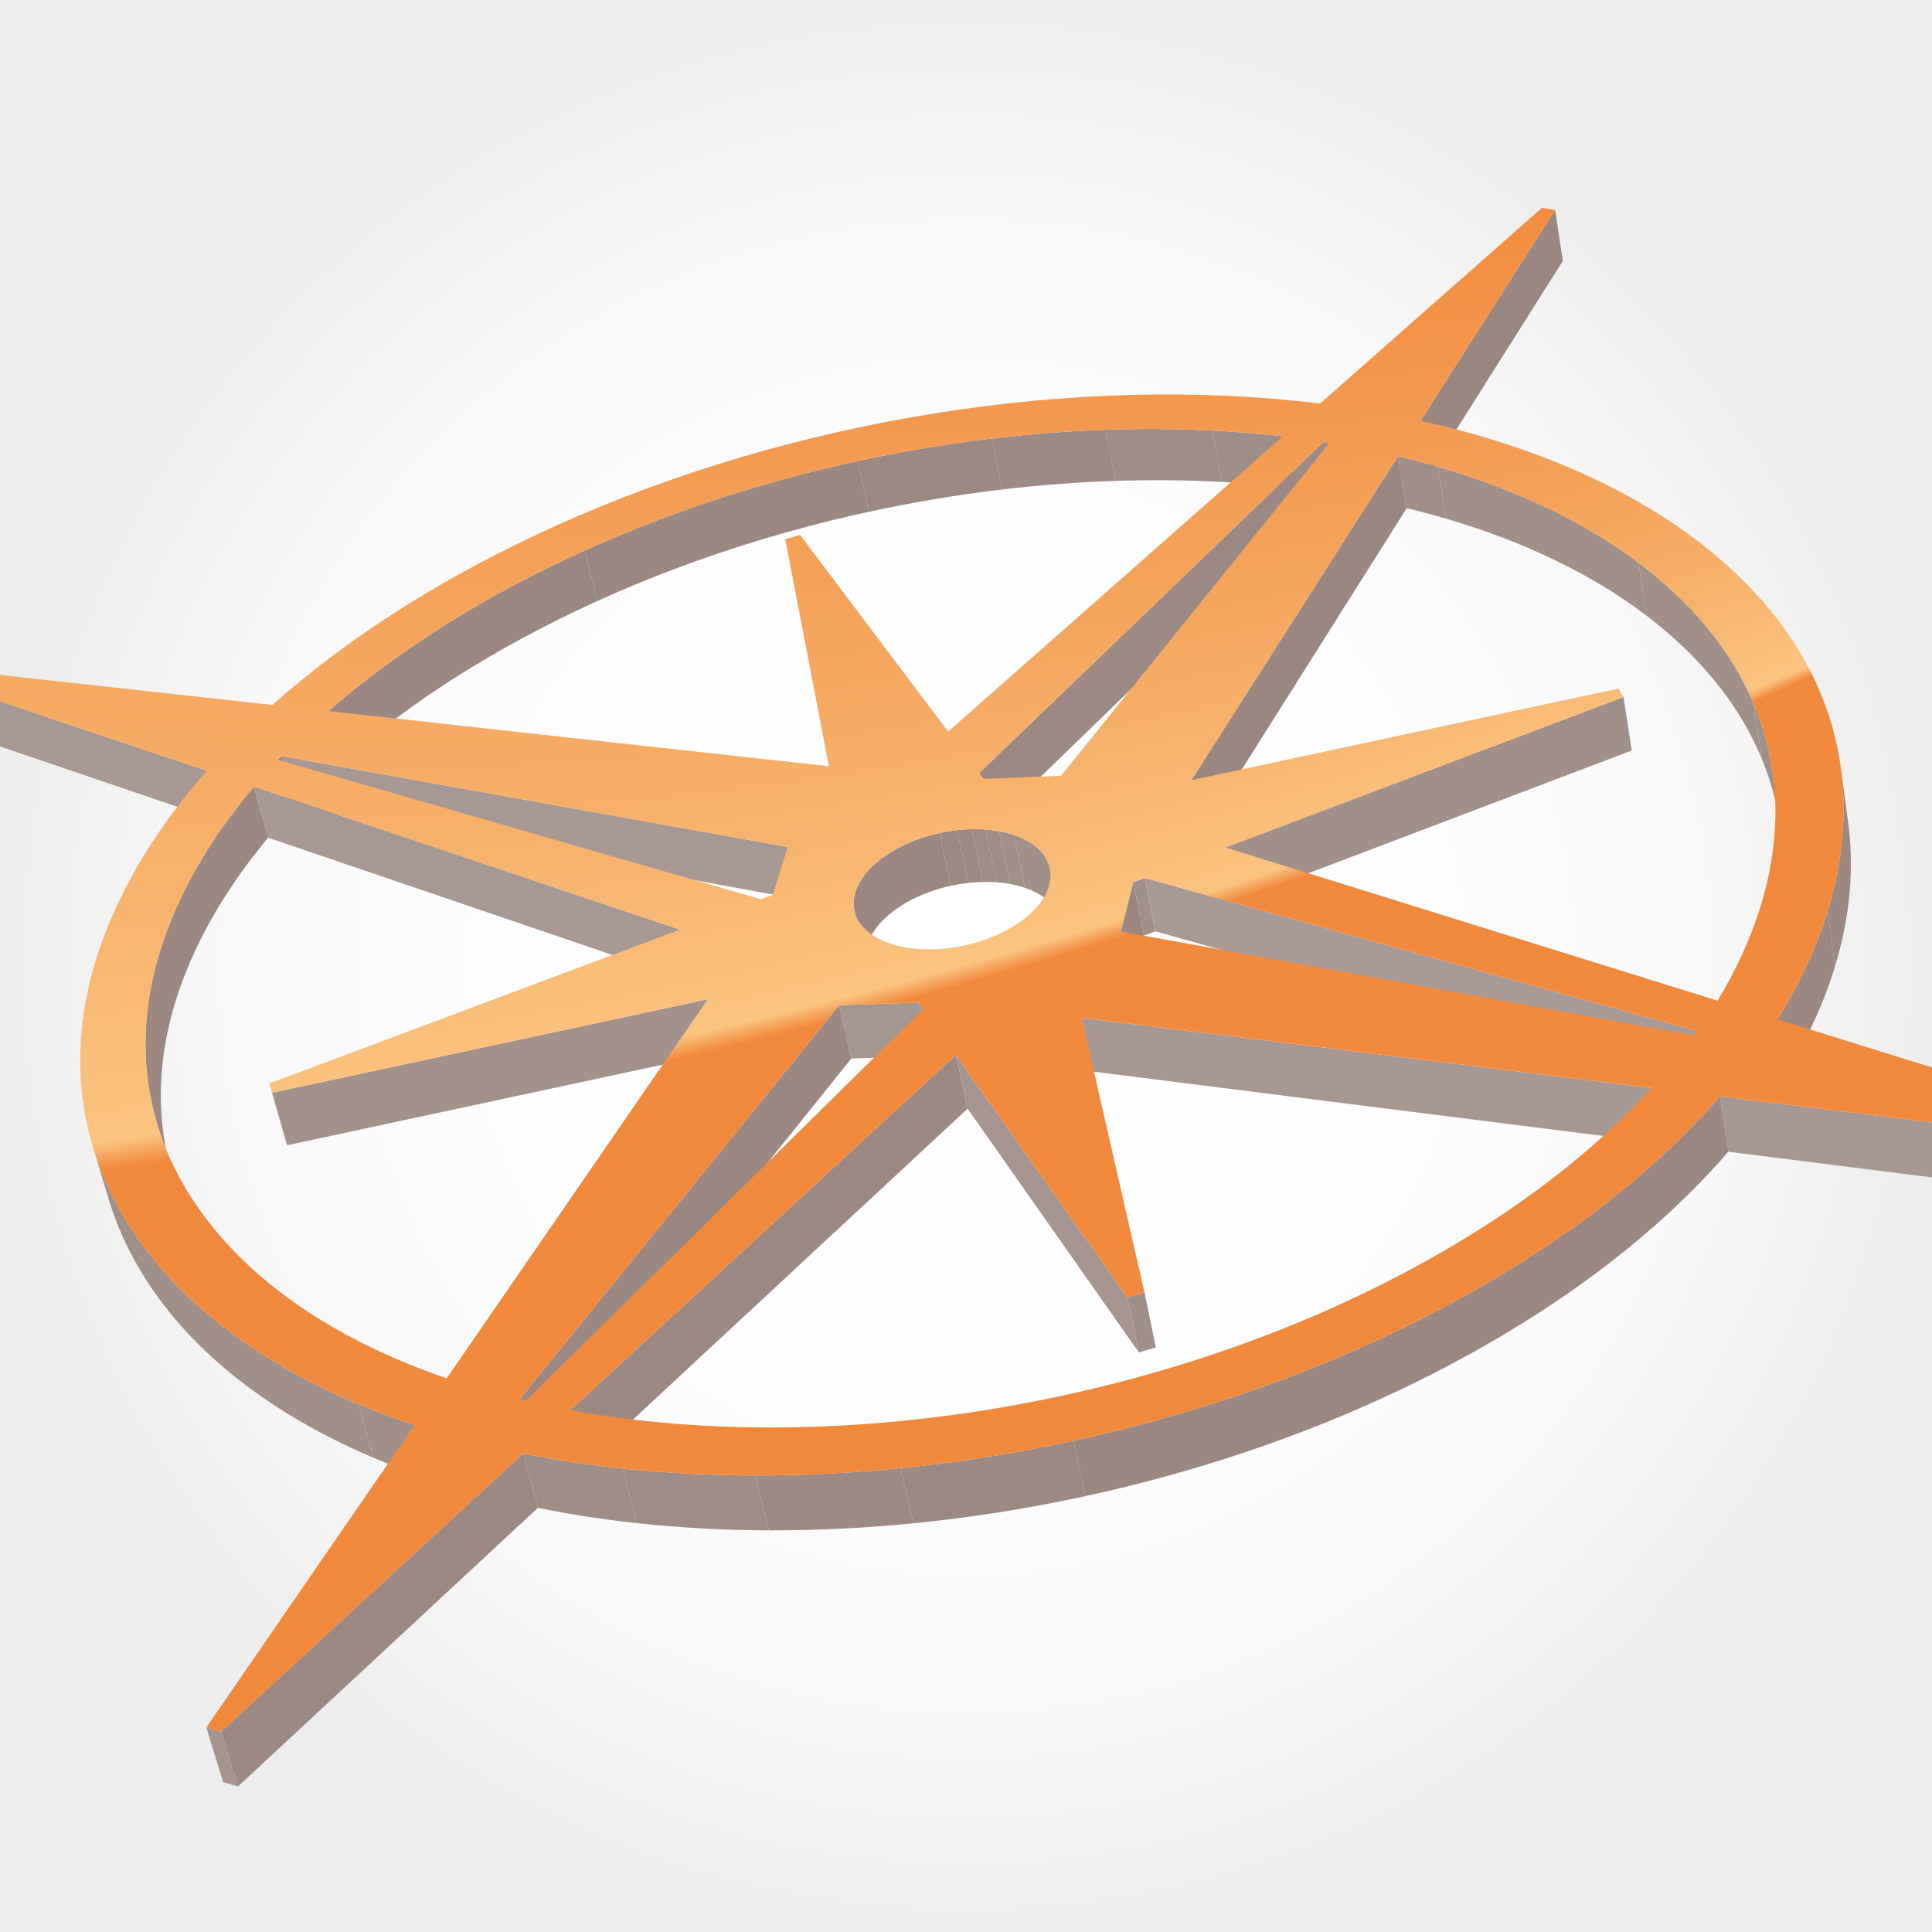
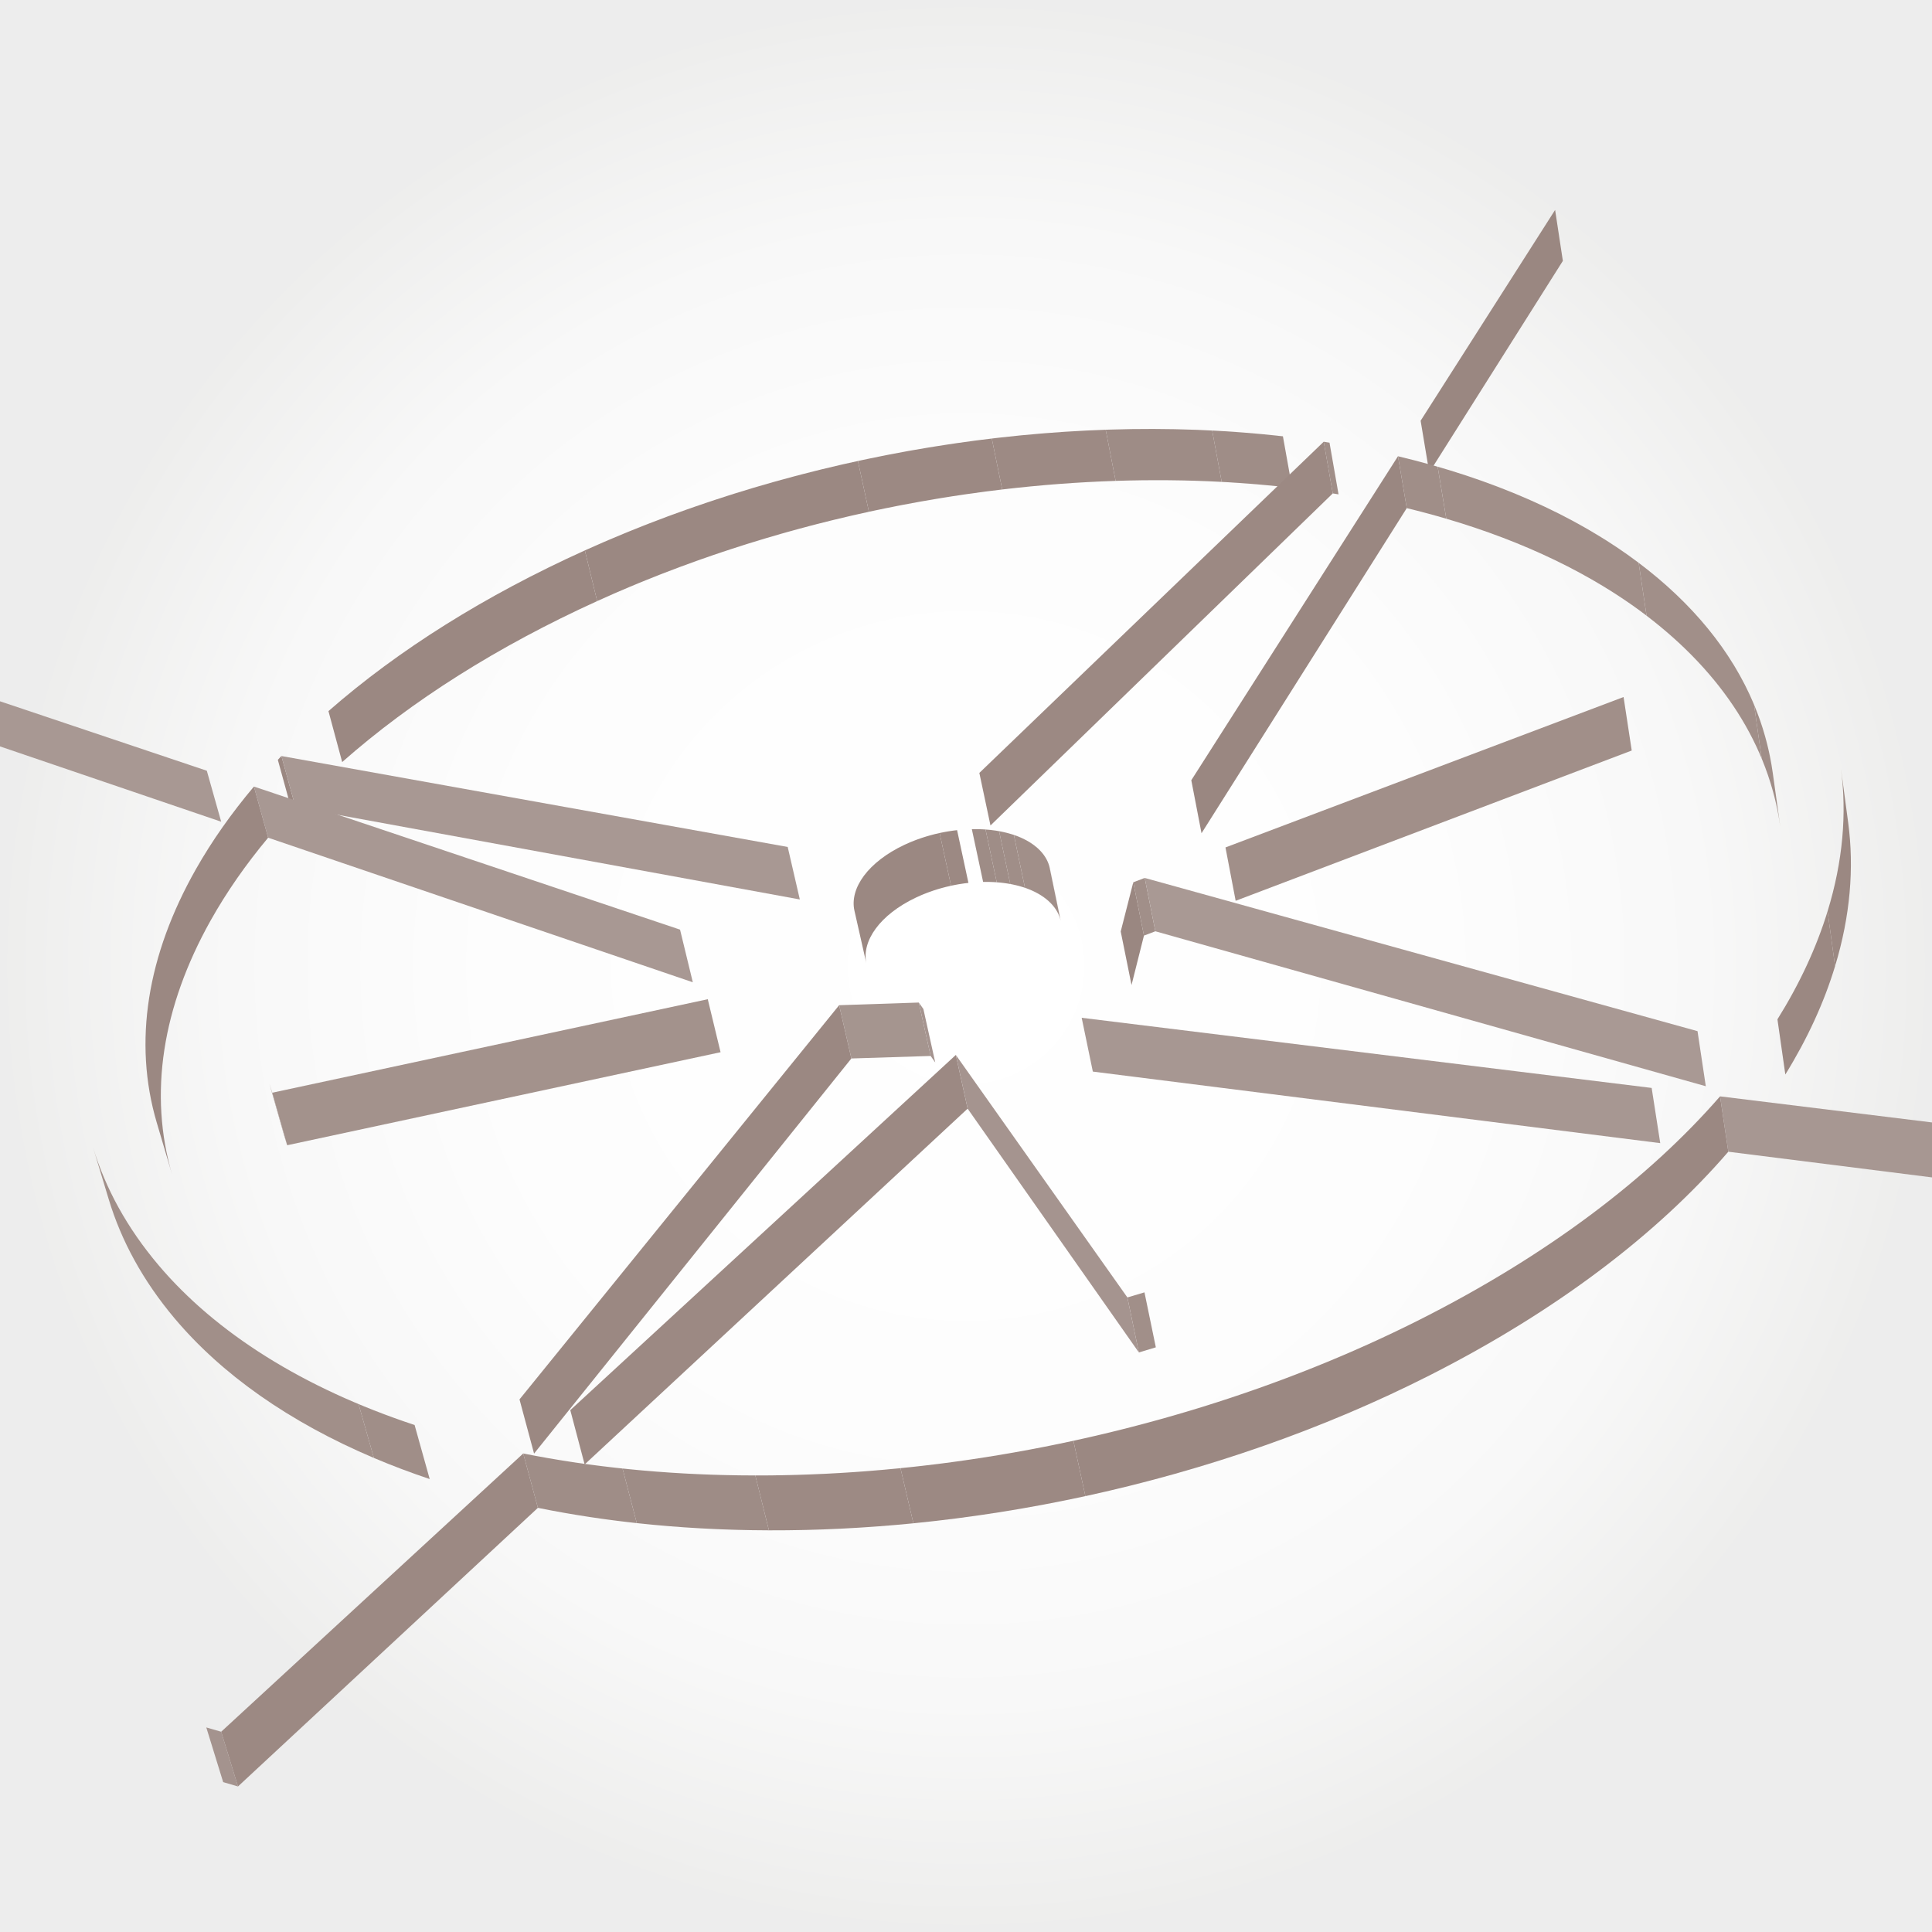
<svg xmlns="http://www.w3.org/2000/svg" xmlns:xlink="http://www.w3.org/1999/xlink" version="1.1" x="0px" y="0px" width="472.477px" height="472.479px" viewBox="0 0 472.477 472.479" enable-background="new 0 0 472.477 472.479" xml:space="preserve">
  <rect x="0" y="0" width="472.477" height="472.479" fill="#333333" stroke="none" />
  <g id="Ebene_6">
    <radialGradient id="SVGID_15_" cx="236.135" cy="235.999" r="236.239" gradientTransform="matrix(1 0 0 -1 0.105 472.238)" gradientUnits="userSpaceOnUse">
      <stop offset="0" style="stop-color:#FFFFFF" />
      <stop offset="0.49" style="stop-color:#FDFDFD" />
      <stop offset="0.764" style="stop-color:#F8F8F8" />
      <stop offset="0.985" style="stop-color:#EEEEED" />
      <stop offset="1" style="stop-color:#EDEDED" />
    </radialGradient>
    <rect x="0" fill="url(#SVGID_15_)" width="472.479" height="472.479" />
  </g>
  <g id="Ebene_7">
    <g>
      <g enable-background="new    ">
        <g enable-background="new    ">
          <defs>
            <path id="SVGID_14_" enable-background="new    " d="M313.742,106.699l2.257,12.608c-13.71-1.607-27.916-2.167-42.311-1.733       c-14.335,0.431-28.898,1.85-43.388,4.206c-14.472,2.354-28.913,5.651-43.023,9.854c-14.135,4.211-27.981,9.343-41.237,15.366       l-3.009-12.395c13.322-6.021,27.236-11.156,41.437-15.375c14.176-4.211,28.683-7.521,43.218-9.894       c14.553-2.375,29.179-3.815,43.573-4.274C285.715,104.601,299.977,105.128,313.742,106.699z" />
          </defs>
          <clipPath id="SVGID_16_">
            <use xlink:href="#SVGID_14_" overflow="visible" />
          </clipPath>
          <g clip-path="url(#SVGID_16_)" enable-background="new    ">
            <path fill="#9F8D87" d="M313.742,106.699l2.257,12.608c-1.418-0.166-2.842-0.321-4.271-0.465       c-1.428-0.144-2.859-0.276-4.296-0.398c-1.436-0.122-2.876-0.232-4.32-0.331c-1.443-0.1-2.892-0.188-4.343-0.266l-2.326-12.565       c1.457,0.074,2.911,0.159,4.36,0.255c1.45,0.096,2.896,0.203,4.338,0.321c1.442,0.117,2.881,0.247,4.313,0.387       C310.889,106.385,312.318,106.537,313.742,106.699" />
            <path fill="#9E8C86" d="M296.443,105.282l2.326,12.565c-2.135-0.114-4.278-0.204-6.43-0.271       c-2.149-0.066-4.307-0.11-6.469-0.13c-2.162-0.02-4.331-0.017-6.505,0.009c-2.172,0.026-4.35,0.075-6.533,0.147l-2.433-12.51       c2.191-0.076,4.379-0.129,6.561-0.159c2.184-0.03,4.359-0.038,6.531-0.022c2.171,0.016,4.337,0.054,6.496,0.117       C292.147,105.088,294.3,105.173,296.443,105.282" />
            <path fill="#9D8A84" d="M270.4,105.091l2.433,12.51c-2.298,0.075-4.601,0.176-6.908,0.301       c-2.306,0.125-4.616,0.276-6.929,0.452c-2.312,0.176-4.628,0.375-6.943,0.601c-2.316,0.225-4.635,0.474-6.954,0.748       l-2.55-12.463c2.329-0.277,4.656-0.531,6.982-0.759c2.327-0.228,4.652-0.432,6.974-0.612c2.323-0.179,4.644-0.334,6.958-0.464       C265.78,105.275,268.093,105.17,270.4,105.091" />
            <path fill="#9C8983" d="M242.549,107.24l2.55,12.463c-2.721,0.321-5.444,0.676-8.167,1.065       c-2.722,0.388-5.443,0.81-8.163,1.265c-2.718,0.455-5.435,0.943-8.147,1.463c-2.712,0.521-5.421,1.075-8.124,1.661       l-2.694-12.423c2.715-0.589,5.436-1.146,8.161-1.669c2.724-0.523,5.453-1.015,8.183-1.473c2.731-0.458,5.465-0.883,8.198-1.275       C237.081,107.924,239.814,107.565,242.549,107.24" />
            <path fill="#9B8882" d="M209.804,112.733l2.694,12.423c-5.717,1.24-11.41,2.627-17.062,4.158       c-5.654,1.532-11.268,3.209-16.824,5.029c-5.561,1.821-11.065,3.787-16.495,5.895c-5.438,2.111-10.803,4.366-16.077,6.762       l-3.009-12.395c5.3-2.396,10.692-4.65,16.157-6.761c5.456-2.109,10.988-4.076,16.574-5.9       c5.582-1.822,11.223-3.502,16.903-5.038C198.342,115.371,204.061,113.979,209.804,112.733" />
          </g>
        </g>
        <g>
          <polygon fill="#9A8781" points="380.307,51.34 382.202,63.799 349.529,115.547 347.419,102.888     " />
        </g>
        <g enable-background="new    ">
          <defs>
            <path id="SVGID_13_" enable-background="new    " d="M325.136,108.258l2.211,12.64c-0.116-0.02-0.233-0.039-0.351-0.058       c-0.118-0.019-0.235-0.039-0.354-0.058c-0.118-0.02-0.236-0.039-0.354-0.059c-0.117-0.019-0.235-0.039-0.354-0.058       l-2.218-12.636c0.118,0.02,0.237,0.039,0.355,0.058c0.119,0.019,0.237,0.038,0.355,0.058c0.118,0.019,0.236,0.038,0.354,0.057       C324.901,108.22,325.018,108.239,325.136,108.258z" />
          </defs>
          <clipPath id="SVGID_17_">
            <use xlink:href="#SVGID_13_" overflow="visible" />
          </clipPath>
          <g clip-path="url(#SVGID_17_)" enable-background="new    ">
            <path fill="#A08E88" d="M325.136,108.258l2.211,12.64c-0.116-0.02-0.233-0.039-0.351-0.058       c-0.118-0.019-0.235-0.039-0.354-0.058c-0.118-0.02-0.236-0.039-0.354-0.059c-0.117-0.019-0.235-0.039-0.354-0.058       l-2.218-12.636c0.118,0.02,0.237,0.039,0.355,0.058c0.119,0.019,0.237,0.038,0.355,0.058c0.118,0.019,0.236,0.038,0.354,0.057       C324.901,108.22,325.018,108.239,325.136,108.258" />
          </g>
        </g>
        <g enable-background="new    ">
          <defs>
            <path id="SVGID_12_" enable-background="new    " d="M143.031,134.605L146.04,147c-6.065,2.757-11.926,5.654-17.568,8.68       c-5.656,3.035-11.096,6.201-16.302,9.486c-5.223,3.296-10.215,6.715-14.959,10.244c-4.762,3.542-9.278,7.198-13.53,10.954       l-3.356-12.459c4.279-3.747,8.822-7.394,13.612-10.929c4.772-3.522,9.792-6.934,15.045-10.225       c5.235-3.28,10.704-6.442,16.391-9.474C131.044,140.255,136.934,137.36,143.031,134.605z" />
          </defs>
          <clipPath id="SVGID_18_">
            <use xlink:href="#SVGID_12_" overflow="visible" />
          </clipPath>
          <g clip-path="url(#SVGID_18_)" enable-background="new    ">
            <path fill="#9B8882" d="M143.031,134.605L146.04,147c-6.065,2.757-11.926,5.654-17.568,8.68       c-5.656,3.035-11.096,6.201-16.302,9.486c-5.223,3.296-10.215,6.715-14.959,10.244c-4.762,3.542-9.278,7.198-13.53,10.954       l-3.356-12.459c4.279-3.747,8.822-7.394,13.612-10.929c4.772-3.522,9.792-6.934,15.045-10.225       c5.235-3.28,10.704-6.442,16.391-9.474C131.044,140.255,136.934,137.36,143.031,134.605" />
          </g>
        </g>
        <g>
          <polygon fill="#A89893" points="50.579,188.487 54.093,200.955 -14.534,177.588 -18.257,165.371     " />
        </g>
        <g enable-background="new    ">
          <defs>
            <path id="SVGID_11_" enable-background="new    " d="M68.821,184.886l3.431,12.487c-0.075,0.079-0.148,0.157-0.221,0.234       c-0.072,0.078-0.145,0.156-0.217,0.233c-0.072,0.078-0.144,0.156-0.216,0.234c-0.072,0.079-0.145,0.157-0.218,0.236       l-3.436-12.49c0.073-0.079,0.146-0.157,0.219-0.235c0.073-0.078,0.145-0.156,0.217-0.233c0.073-0.077,0.146-0.155,0.219-0.232       C68.672,185.042,68.746,184.965,68.821,184.886z" />
          </defs>
          <clipPath id="SVGID_19_">
            <use xlink:href="#SVGID_11_" overflow="visible" />
          </clipPath>
          <g clip-path="url(#SVGID_19_)" enable-background="new    ">
            <path fill="#9B8882" d="M68.821,184.886l3.431,12.487c-0.075,0.079-0.148,0.157-0.221,0.234       c-0.072,0.078-0.145,0.156-0.217,0.233c-0.072,0.078-0.144,0.156-0.216,0.234c-0.072,0.079-0.145,0.157-0.218,0.236       l-3.436-12.49c0.073-0.079,0.146-0.157,0.219-0.235c0.073-0.078,0.145-0.156,0.217-0.233c0.073-0.077,0.146-0.155,0.219-0.232       C68.672,185.042,68.746,184.965,68.821,184.886" />
          </g>
        </g>
        <g enable-background="new    ">
          <defs>
            <path id="SVGID_10_" enable-background="new    " d="M400.742,137.633l1.934,12.939c-3.898-2.973-8.089-5.761-12.544-8.36       c-4.432-2.584-9.128-4.982-14.062-7.184c-4.91-2.191-10.058-4.19-15.418-5.988c-5.337-1.791-10.887-3.385-16.625-4.773       l-2.147-12.691c5.761,1.37,11.332,2.944,16.688,4.715c5.38,1.778,10.547,3.757,15.475,5.928       c4.953,2.181,9.665,4.556,14.113,7.12C392.627,131.916,396.832,134.683,400.742,137.633z" />
          </defs>
          <clipPath id="SVGID_20_">
            <use xlink:href="#SVGID_10_" overflow="visible" />
          </clipPath>
          <g clip-path="url(#SVGID_20_)" enable-background="new    ">
            <path fill="#A18F89" d="M400.742,137.633l1.934,12.939c-3.341-2.547-6.896-4.96-10.649-7.234       c-3.735-2.263-7.668-4.389-11.78-6.373c-4.096-1.975-8.371-3.81-12.81-5.499c-4.422-1.683-9.007-3.222-13.741-4.614       l-2.109-12.724c4.752,1.375,9.354,2.897,13.792,4.563c4.456,1.672,8.746,3.489,12.856,5.446       c4.127,1.965,8.074,4.072,11.823,6.317C393.823,132.71,397.39,135.104,400.742,137.633" />
            <path fill="#A08E88" d="M351.586,114.129l2.109,12.724c-0.789-0.232-1.584-0.46-2.383-0.685       c-0.798-0.224-1.6-0.443-2.405-0.659c-0.806-0.215-1.615-0.426-2.429-0.634c-0.813-0.207-1.63-0.41-2.451-0.608l-2.147-12.691       c0.823,0.196,1.644,0.396,2.461,0.6c0.816,0.205,1.629,0.414,2.438,0.626c0.81,0.213,1.614,0.43,2.415,0.651       C349.995,113.674,350.792,113.9,351.586,114.129" />
          </g>
        </g>
        <g>
          <polygon fill="#9C8983" points="323.718,108.029 325.935,120.665 242.225,201.872 239.502,189.022     " />
        </g>
        <g>
          <polygon fill="#A89893" points="192.636,207.128 195.6,219.966 72.251,197.373 68.821,184.886     " />
        </g>
        <g>
          <polygon fill="#9A8781" points="341.88,111.576 344.027,124.267 293.836,203.772 291.336,190.81     " />
        </g>
        <g>
          <polygon fill="#A89893" points="166.309,227.345 169.431,240.219 65.576,204.864 62.099,192.355     " />
        </g>
        <g enable-background="new    ">
          <defs>
            <path id="SVGID_9_" enable-background="new    " d="M256.744,212.363l2.693,12.989c-0.096-0.459-0.229-0.909-0.403-1.349       c-0.175-0.44-0.387-0.869-0.638-1.287c-0.252-0.418-0.542-0.824-0.869-1.218c-0.329-0.393-0.695-0.773-1.1-1.139       c-0.522-0.475-1.102-0.917-1.735-1.326c-0.632-0.409-1.315-0.784-2.047-1.124c-0.73-0.339-1.509-0.643-2.33-0.909       c-0.819-0.266-1.683-0.494-2.582-0.682c-1.827-0.382-3.763-0.592-5.756-0.638c-1.991-0.046-4.039,0.073-6.088,0.348       s-4.101,0.708-6.101,1.289c-2,0.581-3.949,1.313-5.792,2.187c-2.201,1.043-4.133,2.229-5.777,3.504       c-1.645,1.278-3,2.648-4.042,4.06c-1.043,1.415-1.773,2.872-2.163,4.32c-0.392,1.451-0.444,2.894-0.131,4.277       c-0.975-4.313-1.95-8.626-2.925-12.938c-0.311-1.376-0.256-2.813,0.141-4.259c0.395-1.442,1.131-2.895,2.182-4.305       c1.049-1.408,2.414-2.774,4.069-4.051c1.653-1.274,3.597-2.458,5.81-3.5c1.852-0.874,3.812-1.606,5.821-2.189       c2.009-0.583,4.071-1.017,6.129-1.295c2.06-0.278,4.116-0.4,6.116-0.359c2.001,0.042,3.947,0.247,5.78,0.624       c0.902,0.186,1.769,0.412,2.592,0.674c0.824,0.263,1.605,0.564,2.339,0.9c0.733,0.337,1.42,0.708,2.054,1.115       c0.636,0.406,1.217,0.845,1.741,1.316c0.405,0.364,0.772,0.741,1.101,1.132c0.33,0.391,0.62,0.795,0.871,1.211       c0.252,0.415,0.465,0.842,0.639,1.28C256.515,211.458,256.649,211.906,256.744,212.363z" />
          </defs>
          <clipPath id="SVGID_21_">
            <use xlink:href="#SVGID_9_" overflow="visible" />
          </clipPath>
          <g clip-path="url(#SVGID_21_)" enable-background="new    ">
            <path fill="#A08E88" d="M256.744,212.363l2.693,12.989c-0.009-0.043-0.018-0.084-0.027-0.126       c-0.01-0.042-0.02-0.084-0.029-0.125c-0.011-0.042-0.02-0.084-0.03-0.125s-0.022-0.083-0.033-0.125l-2.693-12.986       c0.012,0.042,0.022,0.083,0.032,0.124c0.011,0.042,0.021,0.083,0.032,0.125c0.01,0.042,0.02,0.083,0.028,0.125       C256.726,212.279,256.735,212.321,256.744,212.363" />
            <path fill="#A18F89" d="M256.624,211.864l2.693,12.986c-0.113-0.41-0.259-0.813-0.436-1.208       c-0.178-0.394-0.386-0.78-0.627-1.155c-0.242-0.375-0.515-0.741-0.819-1.097s-0.641-0.699-1.008-1.032       c-0.373-0.339-0.776-0.663-1.207-0.968c-0.43-0.306-0.888-0.595-1.371-0.866c-0.483-0.271-0.992-0.525-1.523-0.76       c-0.533-0.235-1.089-0.452-1.668-0.649l-2.716-12.936c0.58,0.196,1.139,0.411,1.673,0.644s1.045,0.485,1.529,0.754       c0.485,0.269,0.944,0.556,1.376,0.859s0.836,0.625,1.211,0.961c0.368,0.33,0.705,0.672,1.009,1.025       c0.306,0.353,0.579,0.717,0.82,1.09c0.242,0.374,0.451,0.757,0.629,1.149C256.367,211.055,256.511,211.456,256.624,211.864" />
            <path fill="#A08E88" d="M247.942,204.18l2.716,12.936c-0.229-0.079-0.463-0.155-0.701-0.228       c-0.237-0.072-0.479-0.142-0.722-0.208c-0.245-0.066-0.491-0.13-0.741-0.19c-0.252-0.06-0.505-0.117-0.761-0.17       c-0.056-0.012-0.111-0.023-0.166-0.034c-0.057-0.011-0.112-0.022-0.167-0.034c-0.056-0.01-0.112-0.021-0.167-0.032       c-0.057-0.011-0.112-0.021-0.168-0.031l-2.73-12.924c0.056,0.01,0.112,0.021,0.168,0.031c0.057,0.011,0.112,0.021,0.168,0.032       c0.056,0.011,0.112,0.021,0.167,0.033c0.056,0.011,0.112,0.022,0.168,0.034c0.257,0.053,0.512,0.109,0.763,0.168       c0.252,0.06,0.5,0.122,0.744,0.188c0.246,0.065,0.487,0.134,0.726,0.206C247.476,204.027,247.711,204.102,247.942,204.18" />
            <path fill="#9F8D87" d="M244.335,203.263l2.73,12.924c-0.269-0.049-0.538-0.095-0.81-0.137s-0.546-0.081-0.821-0.116       c-0.276-0.035-0.554-0.066-0.832-0.094c-0.28-0.028-0.561-0.053-0.843-0.073l-2.744-12.916       c0.283,0.021,0.565,0.044,0.846,0.072c0.28,0.027,0.559,0.058,0.836,0.092c0.277,0.035,0.552,0.073,0.825,0.114       C243.795,203.17,244.066,203.215,244.335,203.263" />
            <path fill="#9E8C86" d="M241.015,202.851l2.744,12.916c-0.273-0.021-0.547-0.038-0.823-0.052       c-0.275-0.013-0.553-0.024-0.83-0.031s-0.558-0.012-0.837-0.012c-0.28-0.001-0.561,0.001-0.843,0.006l-2.759-12.908       c0.283-0.006,0.565-0.008,0.847-0.008c0.281,0,0.561,0.004,0.841,0.011c0.278,0.006,0.558,0.016,0.834,0.03       C240.466,202.815,240.741,202.832,241.015,202.851" />
-             <path fill="#9D8A84" d="M237.668,202.77l2.759,12.908c-0.297,0.006-0.595,0.015-0.893,0.028s-0.597,0.029-0.896,0.048       c-0.301,0.02-0.601,0.042-0.9,0.069c-0.301,0.026-0.602,0.056-0.903,0.09l-2.774-12.902c0.303-0.034,0.604-0.064,0.907-0.092       c0.302-0.027,0.604-0.05,0.904-0.071c0.301-0.02,0.602-0.037,0.901-0.05C237.071,202.786,237.37,202.776,237.668,202.77" />
            <path fill="#9C8983" d="M234.059,203.011l2.774,12.902c-0.354,0.039-0.709,0.083-1.064,0.132       c-0.355,0.049-0.71,0.102-1.065,0.161c-0.354,0.058-0.709,0.121-1.063,0.188c-0.354,0.067-0.708,0.14-1.06,0.216l-2.795-12.897       c0.354-0.077,0.709-0.149,1.065-0.217c0.356-0.067,0.711-0.131,1.068-0.189c0.356-0.058,0.713-0.113,1.07-0.162       C233.346,203.095,233.703,203.051,234.059,203.011" />
            <path fill="#9B8882" d="M229.787,203.713l2.795,12.897c-0.744,0.161-1.484,0.343-2.218,0.545       c-0.734,0.202-1.462,0.424-2.18,0.666c-0.719,0.242-1.429,0.503-2.128,0.784c-0.699,0.281-1.386,0.581-2.059,0.9       c-2.201,1.043-4.133,2.229-5.777,3.504c-1.645,1.278-3,2.648-4.042,4.06c-1.043,1.415-1.773,2.872-2.163,4.32       c-0.392,1.451-0.444,2.894-0.131,4.277l-2.925-12.938c-0.311-1.376-0.256-2.813,0.141-4.259       c0.395-1.442,1.131-2.895,2.182-4.305c1.049-1.408,2.414-2.774,4.069-4.051c1.653-1.274,3.597-2.458,5.81-3.5       c0.677-0.319,1.368-0.62,2.07-0.9c0.703-0.282,1.416-0.543,2.139-0.785c0.723-0.242,1.454-0.464,2.191-0.667       C228.296,204.058,229.039,203.875,229.787,203.713" />
          </g>
        </g>
        <g>
          <polygon fill="#A18F89" points="397.049,170.458 399.045,183.542 302.184,220.294 299.693,207.243     " />
        </g>
        <g>
          <polygon fill="#A18F89" points="279.949,214.704 282.544,227.749 279.757,228.809 277.148,215.765     " />
        </g>
        <g>
          <polygon fill="#9E8C86" points="66.576,267.228 70.227,280.072 69.519,277.794 65.871,264.959     " />
        </g>
        <g>
          <polygon fill="#A3928C" points="173.088,244.361 176.217,257.321 70.227,280.072 66.576,267.228     " />
        </g>
        <g enable-background="new    ">
          <defs>
            <path id="SVGID_8_" enable-background="new    " d="M42.133,287.382c-1.264-4.273-2.528-8.546-3.792-12.819       c-1.458-4.927-2.336-9.966-2.641-15.09c-0.303-5.085-0.041-10.254,0.782-15.478c0.817-5.186,2.187-10.426,4.104-15.694       c1.904-5.231,4.35-10.492,7.333-15.754c0.984-1.737,2.021-3.462,3.108-5.176c1.085-1.709,2.221-3.407,3.405-5.091       c1.183-1.682,2.414-3.351,3.694-5.006c1.276-1.652,2.602-3.292,3.973-4.918l3.477,12.509c-1.362,1.631-2.677,3.275-3.944,4.933       c-1.271,1.661-2.493,3.334-3.666,5.021c-1.176,1.69-2.302,3.393-3.378,5.108c-1.078,1.719-2.106,3.45-3.082,5.193       c-2.957,5.281-5.377,10.559-7.26,15.809c-1.896,5.288-3.245,10.549-4.045,15.755c-0.806,5.244-1.053,10.435-0.738,15.542       C39.781,277.371,40.669,282.433,42.133,287.382z" />
          </defs>
          <clipPath id="SVGID_22_">
            <use xlink:href="#SVGID_8_" overflow="visible" />
          </clipPath>
          <g clip-path="url(#SVGID_22_)" enable-background="new    ">
            <path fill="#9B8882" d="M62.099,192.355l3.477,12.509c-1.362,1.631-2.677,3.275-3.944,4.933       c-1.271,1.661-2.493,3.334-3.666,5.021c-1.176,1.69-2.302,3.393-3.378,5.108c-1.078,1.719-2.106,3.45-3.082,5.193       c-2.957,5.281-5.377,10.559-7.26,15.809c-1.896,5.288-3.245,10.549-4.045,15.755c-0.806,5.244-1.053,10.435-0.738,15.542       c0.317,5.146,1.206,10.207,2.669,15.156l-3.792-12.819c-1.458-4.927-2.336-9.966-2.642-15.09       c-0.303-5.085-0.04-10.254,0.783-15.478c0.817-5.186,2.187-10.426,4.104-15.694c1.904-5.231,4.35-10.492,7.333-15.754       c0.984-1.737,2.021-3.462,3.108-5.176c1.085-1.709,2.221-3.407,3.405-5.091c1.183-1.682,2.414-3.351,3.694-5.006       C59.403,195.621,60.728,193.981,62.099,192.355" />
          </g>
        </g>
        <g enable-background="new    ">
          <defs>
            <path id="SVGID_7_" enable-background="new    " d="M433.525,188.949c0.619,4.413,1.236,8.827,1.855,13.241       c-0.696-4.965-1.931-9.803-3.689-14.492c-1.746-4.656-4.01-9.164-6.776-13.503c-2.746-4.31-5.99-8.452-9.717-12.408       c-3.701-3.929-7.879-7.674-12.522-11.214l-1.934-12.939c4.659,3.514,8.852,7.233,12.563,11.136       c3.737,3.93,6.99,8.047,9.744,12.331c2.773,4.314,5.04,8.798,6.789,13.429C431.599,179.193,432.832,184.008,433.525,188.949z" />
          </defs>
          <clipPath id="SVGID_23_">
            <use xlink:href="#SVGID_7_" overflow="visible" />
          </clipPath>
          <g clip-path="url(#SVGID_23_)" enable-background="new    ">
            <path fill="#A08E88" d="M433.525,188.949l1.855,13.241c-0.202-1.442-0.45-2.874-0.743-4.294       c-0.291-1.417-0.629-2.823-1.01-4.217c-0.381-1.392-0.806-2.771-1.275-4.139c-0.468-1.364-0.979-2.717-1.535-4.057       l-1.854-13.157c0.557,1.333,1.068,2.678,1.538,4.036c0.469,1.36,0.895,2.733,1.275,4.117c0.381,1.388,0.718,2.787,1.01,4.197       C433.077,186.089,433.324,187.514,433.525,188.949" />
            <path fill="#A18F89" d="M428.963,172.326l1.854,13.157c-1.357-3.272-2.975-6.469-4.846-9.582       c-1.861-3.098-3.976-6.112-6.337-9.036c-2.351-2.91-4.945-5.73-7.781-8.454c-2.822-2.711-5.883-5.326-9.178-7.838       l-1.934-12.939c3.307,2.493,6.377,5.09,9.208,7.782c2.845,2.706,5.447,5.507,7.805,8.399c2.368,2.906,4.487,5.902,6.354,8.982       C425.984,165.891,427.603,169.07,428.963,172.326" />
          </g>
        </g>
        <g enable-background="new    ">
          <polygon fill="#9A8781" points="277.148,215.765 279.757,228.809 276.719,240.889 274.074,227.799     " />
        </g>
        <g>
          <polygon fill="#A5958F" points="224.693,245.175 227.594,258.239 208.205,258.854 205.215,245.826     " />
        </g>
        <g>
          <polygon fill="#A5948F" points="225.819,246.761 228.718,259.835 227.594,258.239 224.693,245.175     " />
        </g>
        <g>
          <defs>
            <path id="SVGID_6_" d="M450.204,187.916c0.592,4.424,1.184,8.846,1.776,13.27c0.371,2.778,0.589,5.593,0.647,8.441       c0.06,2.859-0.041,5.752-0.302,8.675c-0.262,2.934-0.686,5.899-1.275,8.89c-0.592,3.002-1.349,6.031-2.275,9.083l-1.835-13.412       c0.934-3.041,1.698-6.059,2.297-9.05c0.596-2.979,1.026-5.932,1.293-8.854c0.266-2.911,0.369-5.792,0.313-8.638       C450.788,193.484,450.574,190.682,450.204,187.916z" />
          </defs>
          <clipPath id="SVGID_24_">
            <use xlink:href="#SVGID_6_" overflow="visible" />
          </clipPath>
          <g clip-path="url(#SVGID_24_)" enable-background="new    ">
            <path fill="#9B8882" d="M450.204,187.916l1.776,13.27c0.371,2.778,0.589,5.593,0.647,8.441c0.06,2.859-0.041,5.752-0.302,8.675       c-0.262,2.934-0.686,5.899-1.275,8.89c-0.592,3.002-1.349,6.031-2.275,9.083l-1.835-13.412c0.934-3.041,1.698-6.059,2.297-9.05       c0.596-2.979,1.026-5.932,1.293-8.854c0.266-2.911,0.369-5.792,0.313-8.639C450.788,193.484,450.574,190.681,450.204,187.916" />
          </g>
        </g>
        <g>
          <polygon fill="#A99994" points="415.135,252.175 417.16,265.643 282.544,227.749 279.949,214.704     " />
        </g>
        <g enable-background="new    ">
          <defs>
            <path id="SVGID_5_" enable-background="new    " d="M446.94,222.863l1.835,13.412c-0.674,2.225-1.435,4.446-2.277,6.662       c-0.848,2.222-1.778,4.437-2.792,6.644c-1.017,2.214-2.117,4.42-3.299,6.616c-1.186,2.202-2.451,4.395-3.799,6.576       l-1.928-13.495c1.356-2.175,2.633-4.362,3.825-6.558c1.19-2.189,2.299-4.389,3.323-6.595c1.021-2.201,1.96-4.41,2.813-6.624       C445.493,227.294,446.26,225.08,446.94,222.863z" />
          </defs>
          <clipPath id="SVGID_25_">
            <use xlink:href="#SVGID_5_" overflow="visible" />
          </clipPath>
          <g clip-path="url(#SVGID_25_)" enable-background="new    ">
            <path fill="#9B8882" d="M446.94,222.863l1.835,13.412c-0.674,2.225-1.435,4.446-2.277,6.662       c-0.848,2.222-1.778,4.437-2.792,6.644c-1.017,2.214-2.117,4.42-3.299,6.616c-1.186,2.202-2.451,4.395-3.799,6.576       l-1.928-13.495c1.356-2.175,2.633-4.362,3.825-6.558c1.19-2.189,2.299-4.389,3.323-6.595c1.021-2.201,1.96-4.41,2.813-6.624       C445.493,227.294,446.26,225.08,446.94,222.863" />
          </g>
        </g>
        <g>
          <polygon fill="#A79792" points="403.92,266.059 406.019,279.559 267.256,262.061 264.528,248.902     " />
        </g>
        <g>
          <polygon fill="#9B8882" points="205.215,245.826 208.205,258.854 130.608,355.476 127.046,342.227     " />
        </g>
        <g enable-background="new    ">
          <defs>
            <path id="SVGID_4_" enable-background="new    " d="M26.61,293.354c-1.292-4.272-2.584-8.544-3.876-12.815       c0.762,2.52,1.664,5.012,2.708,7.474c1.046,2.472,2.235,4.912,3.566,7.317c1.336,2.415,2.815,4.795,4.439,7.138       c1.63,2.35,3.405,4.661,5.325,6.932c3.496,4.131,7.442,8.064,11.813,11.783c4.4,3.741,9.23,7.264,14.464,10.545       c5.265,3.302,10.936,6.359,16.985,9.153c6.083,2.81,12.545,5.352,19.357,7.606l3.697,13.223       c-6.786-2.276-13.225-4.839-19.287-7.671c-6.029-2.814-11.682-5.895-16.931-9.218c-5.218-3.305-10.035-6.849-14.425-10.612       c-4.362-3.74-8.301-7.696-11.792-11.851c-1.917-2.282-3.69-4.606-5.319-6.97c-1.623-2.354-3.102-4.746-4.439-7.172       c-1.332-2.419-2.522-4.871-3.571-7.354C28.281,298.39,27.376,295.886,26.61,293.354z" />
          </defs>
          <clipPath id="SVGID_26_">
            <use xlink:href="#SVGID_4_" overflow="visible" />
          </clipPath>
          <g clip-path="url(#SVGID_26_)" enable-background="new    ">
            <path fill="#A08E88" d="M101.392,348.487l3.697,13.223c-1.182-0.397-2.354-0.803-3.515-1.217       c-1.16-0.412-2.31-0.835-3.448-1.266c-1.138-0.43-2.265-0.869-3.38-1.315c-1.115-0.447-2.219-0.901-3.312-1.365l-3.748-13.179       c1.097,0.459,2.205,0.911,3.324,1.354c1.12,0.444,2.25,0.879,3.393,1.306c1.143,0.427,2.297,0.845,3.461,1.256       C99.03,347.692,100.206,348.094,101.392,348.487" />
            <path fill="#A18F89" d="M87.687,343.368l3.748,13.179c-5.179-2.196-10.106-4.577-14.767-7.132       c-4.639-2.544-9.012-5.259-13.104-8.135c-4.071-2.86-7.863-5.88-11.361-9.047c-3.479-3.149-6.667-6.445-9.549-9.875       c-1.917-2.282-3.69-4.606-5.319-6.97c-1.623-2.354-3.102-4.746-4.439-7.174c-1.332-2.417-2.522-4.869-3.571-7.352       c-1.045-2.475-1.95-4.979-2.716-7.51l-3.875-12.814c0.762,2.52,1.664,5.012,2.708,7.474c1.046,2.472,2.235,4.912,3.566,7.317       c1.336,2.415,2.815,4.795,4.439,7.138c1.63,2.35,3.405,4.661,5.325,6.932c2.886,3.41,6.08,6.688,9.566,9.819       c3.505,3.148,7.306,6.148,11.389,8.992c4.103,2.856,8.489,5.554,13.143,8.079C77.545,338.827,82.49,341.19,87.687,343.368" />
          </g>
        </g>
        <g>
          <polygon fill="#9C8983" points="233.751,257.991 236.637,271.125 142.975,358.135 139.466,344.854     " />
        </g>
        <g>
          <polygon fill="#A18F89" points="279.884,316.048 282.663,329.495 278.512,330.741 275.71,317.297     " />
        </g>
        <g>
          <polygon fill="#A5948F" points="275.71,317.297 278.512,330.741 236.637,271.125 233.751,257.991     " />
        </g>
        <g>
          <polygon fill="#A79792" points="526.904,281.192 528.411,294.989 422.665,281.658 420.644,268.118     " />
        </g>
        <g enable-background="new    ">
          <defs>
            <path id="SVGID_3_" enable-background="new    " d="M420.644,268.118l2.021,13.54c-4.363,5.057-9.172,10.016-14.407,14.853       c-5.262,4.86-10.952,9.596-17.052,14.183c-6.124,4.604-12.658,9.058-19.579,13.333c-6.946,4.29-14.277,8.398-21.973,12.302       c-16.622,8.434-34.365,15.551-52.729,21.265c-18.405,5.728-37.361,10.023-56.363,12.819c-18.97,2.79-37.912,4.075-56.327,3.802       c-18.314-0.271-36.038-2.082-52.691-5.465l-3.588-13.297c16.725,3.341,34.531,5.111,52.933,5.347       c18.504,0.237,37.542-1.078,56.61-3.896c19.102-2.822,38.159-7.14,56.666-12.882c18.466-5.731,36.309-12.857,53.028-21.292       c7.739-3.904,15.112-8.013,22.1-12.302c6.962-4.273,13.534-8.722,19.697-13.323c6.136-4.581,11.861-9.31,17.154-14.162       C411.414,278.112,416.253,273.164,420.644,268.118z" />
          </defs>
          <clipPath id="SVGID_27_">
            <use xlink:href="#SVGID_3_" overflow="visible" />
          </clipPath>
          <g clip-path="url(#SVGID_27_)" enable-background="new    ">
            <path fill="#9B8882" d="M420.644,268.118l2.021,13.54c-4.363,5.057-9.172,10.016-14.407,14.853       c-5.262,4.86-10.952,9.596-17.052,14.183c-6.124,4.604-12.658,9.058-19.579,13.333c-6.946,4.29-14.277,8.398-21.973,12.302       c-6.48,3.289-13.135,6.378-19.933,9.262c-6.811,2.891-13.762,5.575-20.824,8.047c-7.07,2.475-14.247,4.736-21.501,6.78       c-7.258,2.044-14.588,3.868-21.96,5.47l-2.932-13.541c7.411-1.609,14.782-3.441,22.08-5.492       c7.292-2.051,14.51-4.318,21.619-6.799c7.102-2.477,14.092-5.165,20.94-8.058c6.838-2.888,13.53-5.979,20.049-9.268       c7.739-3.904,15.112-8.013,22.1-12.302c6.962-4.273,13.534-8.722,19.697-13.323c6.136-4.581,11.861-9.31,17.154-14.162       C411.414,278.112,416.253,273.164,420.644,268.118" />
            <path fill="#9C8983" d="M262.505,352.346l2.932,13.541c-3.49,0.757-6.989,1.465-10.494,2.121       c-3.503,0.656-7.012,1.262-10.522,1.815c-3.509,0.555-7.021,1.058-10.531,1.509c-3.507,0.45-7.013,0.85-10.514,1.197       l-3.152-13.483c3.518-0.354,7.042-0.758,10.568-1.214c3.528-0.455,7.057-0.964,10.585-1.522s7.057-1.169,10.578-1.83       C255.477,353.819,258.996,353.107,262.505,352.346" />
            <path fill="#9D8A84" d="M220.223,359.046l3.152,13.483c-2.975,0.294-5.946,0.552-8.911,0.771       c-2.962,0.221-5.919,0.401-8.868,0.545c-2.946,0.144-5.884,0.249-8.811,0.317c-2.925,0.066-5.839,0.096-8.741,0.087       l-3.329-13.423c2.916,0.004,5.844-0.03,8.784-0.104c2.941-0.072,5.894-0.184,8.855-0.331c2.963-0.149,5.935-0.336,8.913-0.56       C214.246,359.607,217.232,359.345,220.223,359.046" />
            <path fill="#9E8C86" d="M184.716,360.826l3.329,13.423c-2.753-0.01-5.495-0.052-8.222-0.13       c-2.726-0.077-5.438-0.19-8.135-0.337c-2.694-0.146-5.373-0.329-8.035-0.545c-2.659-0.216-5.301-0.467-7.924-0.752       l-3.481-13.355c2.635,0.279,5.29,0.524,7.961,0.734c2.674,0.21,5.366,0.387,8.073,0.527c2.71,0.142,5.434,0.249,8.173,0.321       C179.195,360.785,181.949,360.822,184.716,360.826" />
            <path fill="#9F8D87" d="M152.247,359.13l3.481,13.355c-2.07-0.226-4.128-0.473-6.174-0.74       c-2.044-0.269-4.075-0.558-6.092-0.869c-2.015-0.312-4.017-0.645-6.005-0.999c-1.985-0.354-3.957-0.729-5.913-1.128       l-3.588-13.297c1.964,0.393,3.944,0.763,5.938,1.112c1.997,0.35,4.008,0.678,6.032,0.984c2.026,0.307,4.066,0.592,6.119,0.854       C148.1,358.667,150.168,358.909,152.247,359.13" />
          </g>
        </g>
        <g>
          <polygon fill="#A4938E" points="54.088,423.503 58.199,436.883 54.576,435.822 50.45,422.451     " />
        </g>
        <g>
          <radialGradient id="SVGID_28_" cx="104.891" cy="-144.109" r="405.587" fx="282.621" fy="-508.681" gradientTransform="matrix(0.26 0.966 -1.939 0.522 -201.798 -170.132)" gradientUnits="userSpaceOnUse">
            <stop offset="0.425" style="stop-color:#F1893D" />
            <stop offset="0.979" style="stop-color:#FAC480" />
            <stop offset="1" style="stop-color:#F1893D" />
          </radialGradient>
-           <path fill="url(#SVGID_28_)" d="M446.94,222.863c-0.68,2.217-1.447,4.431-2.298,6.639c-0.854,2.214-1.792,4.422-2.813,6.624      c-1.024,2.206-2.133,4.405-3.323,6.595c-1.192,2.195-2.469,4.383-3.825,6.558l94.027,29.279l-1.804,2.636l-106.26-13.074      c-4.392,5.046-9.23,9.994-14.5,14.824c-5.293,4.853-11.019,9.581-17.154,14.162c-6.163,4.602-12.735,9.05-19.697,13.323      c-6.987,4.289-14.36,8.397-22.1,12.302c-16.72,8.435-34.563,15.561-53.028,21.292c-18.507,5.742-37.564,10.06-56.666,12.882      c-19.069,2.817-38.106,4.133-56.61,3.896c-18.402-0.235-36.208-2.006-52.933-5.347l-73.868,68.051l-3.637-1.052l50.942-73.964      c-6.812-2.255-13.274-4.797-19.357-7.606c-6.05-2.794-11.721-5.852-16.985-9.153c-5.234-3.281-10.064-6.804-14.464-10.545      c-4.372-3.719-8.318-7.652-11.813-11.783c-6.065-7.168-10.677-14.758-13.854-22.653c-3.14-7.803-4.878-15.903-5.236-24.197      c-0.354-8.197,0.641-16.582,2.965-25.057c2.297-8.379,5.894-16.85,10.776-25.319c1.177-2.045,2.423-4.076,3.733-6.091      c1.307-2.01,2.679-4.004,4.113-5.981c1.432-1.973,2.925-3.928,4.479-5.867c1.55-1.933,3.162-3.849,4.831-5.747l-68.836-23.116      l2.192-2.086l82.687,9.11c4.718-4.211,9.742-8.307,15.051-12.274c5.287-3.95,10.86-7.774,16.7-11.458      c5.819-3.671,11.906-7.205,18.243-10.589c6.318-3.373,12.889-6.599,19.694-9.664c14.573-6.562,29.794-12.144,45.323-16.714      c15.5-4.561,31.358-8.128,47.239-10.658c15.903-2.534,31.88-4.035,47.591-4.449c15.785-0.417,31.351,0.263,46.352,2.103      l54.251-47.849l3.242,0.496l-32.889,51.548c6.506,1.444,12.8,3.124,18.852,5.033c6.082,1.918,11.923,4.068,17.492,6.439      c5.599,2.385,10.928,4.997,15.952,7.825c5.056,2.845,9.805,5.911,14.219,9.189c7.791,5.788,14.403,12.101,19.785,18.86      c5.443,6.837,9.63,14.135,12.502,21.808c2.906,7.765,4.469,15.916,4.625,24.364C451.004,204.955,449.721,213.806,446.94,222.863      z M337.868,314.135c6.867-3.446,13.425-7.067,19.658-10.842c6.212-3.764,12.096-7.679,17.634-11.725      c5.519-4.031,10.689-8.19,15.498-12.46c4.789-4.25,9.214-8.606,13.262-13.05l-139.392-17.156l15.355,67.146l-4.174,1.249      l-41.958-59.306l-94.286,86.863c15.284,2.788,31.482,4.191,48.174,4.239c16.772,0.049,33.986-1.27,51.205-3.909      c17.245-2.644,34.435-6.603,51.13-11.816C306.635,328.163,322.745,321.729,337.868,314.135 M400.742,137.633      c-3.91-2.95-8.115-5.717-12.586-8.294c-4.448-2.563-9.16-4.939-14.113-7.12c-4.928-2.171-10.095-4.149-15.475-5.928      c-5.356-1.771-10.928-3.346-16.688-4.715l-50.544,79.233l104.465-22.419l1.248,2.067l-97.355,36.785l120.342,37.475      c1.113-1.836,2.163-3.68,3.15-5.532c0.985-1.848,1.907-3.702,2.765-5.563c0.856-1.857,1.649-3.719,2.376-5.587      c0.726-1.862,1.386-3.73,1.98-5.603c2.656-8.354,3.932-16.526,3.877-24.427c-0.055-7.814-1.406-15.362-4.007-22.559      c-2.569-7.118-6.36-13.894-11.32-20.25C413.95,148.908,407.897,143.029,400.742,137.633 M143.031,134.605      c-6.097,2.755-11.987,5.65-17.659,8.673c-5.687,3.031-11.155,6.193-16.391,9.474c-5.252,3.292-10.272,6.703-15.045,10.225      c-4.791,3.535-9.333,7.182-13.612,10.929l122.381,13.481l-10.671-55.524l3.625-1.042l36.216,48.088l81.866-72.209      c-13.765-1.571-28.027-2.099-42.482-1.637c-14.395,0.459-29.021,1.899-43.573,4.274c-14.535,2.372-29.042,5.683-43.218,9.894      C170.267,123.449,156.354,128.584,143.031,134.605 M53.831,302.255c3.151,3.651,6.688,7.134,10.587,10.43      c3.921,3.314,8.209,6.44,12.84,9.361c4.657,2.937,9.659,5.665,14.984,8.171c5.352,2.517,11.026,4.808,17,6.855l63.845-92.711      L66.576,267.228l-0.705-2.269l100.438-37.614l-104.21-34.99c-1.371,1.626-2.696,3.266-3.973,4.918      c-1.28,1.656-2.511,3.325-3.694,5.006c-1.185,1.685-2.32,3.382-3.405,5.091c-1.087,1.713-2.124,3.438-3.108,5.176      c-4.45,7.852-7.704,15.699-9.75,23.454c-2.067,7.838-2.901,15.585-2.487,23.151c0.419,7.649,2.116,15.113,5.104,22.294      C43.808,288.708,48.152,295.678,53.831,302.255 M128.584,342.601l97.235-95.84l-1.126-1.586l-19.478,0.651l-78.169,96.4      c0.127,0.031,0.255,0.063,0.383,0.095c0.128,0.03,0.255,0.063,0.384,0.095c0.127,0.03,0.256,0.063,0.384,0.094      C128.325,342.54,128.455,342.571,128.584,342.601 M68.821,184.886c-0.075,0.079-0.149,0.156-0.222,0.234      c-0.073,0.078-0.146,0.155-0.219,0.232c-0.072,0.078-0.145,0.156-0.217,0.233c-0.072,0.078-0.146,0.156-0.219,0.235      l118.198,34.1l2.809-1.056l3.686-11.736L68.821,184.886 M274.074,227.799l140.295,25.447c0.065-0.09,0.13-0.18,0.194-0.269      c0.063-0.09,0.127-0.18,0.19-0.27c0.063-0.089,0.126-0.179,0.189-0.268s0.127-0.178,0.191-0.266l-135.186-37.471l-2.801,1.062      L274.074,227.799 M323.718,108.029l-84.216,80.993l1.091,1.452l18.901-0.773l65.643-81.442      c-0.118-0.019-0.235-0.039-0.354-0.057c-0.118-0.019-0.236-0.038-0.354-0.057c-0.118-0.02-0.236-0.039-0.355-0.058      C323.955,108.068,323.836,108.049,323.718,108.029 M211.7,227.331c0.51,0.482,1.079,0.933,1.704,1.351      c0.625,0.418,1.305,0.803,2.035,1.153c0.73,0.35,1.511,0.665,2.336,0.94c0.826,0.275,1.697,0.514,2.608,0.71      c1.851,0.399,3.821,0.622,5.854,0.674c2.034,0.053,4.131-0.065,6.232-0.345c2.102-0.281,4.206-0.724,6.257-1.321      c2.051-0.597,4.047-1.349,5.931-2.247c1.413-0.675,2.726-1.412,3.927-2.198s2.29-1.622,3.256-2.496      c0.965-0.874,1.806-1.787,2.513-2.728c0.706-0.94,1.277-1.908,1.703-2.894c0.423-0.986,0.689-1.961,0.799-2.911      c0.109-0.95,0.063-1.876-0.134-2.768c-0.198-0.892-0.548-1.749-1.048-2.562c-0.499-0.812-1.147-1.58-1.941-2.293      c-0.524-0.471-1.105-0.911-1.741-1.316c-0.634-0.406-1.32-0.778-2.054-1.115c-0.733-0.336-1.515-0.637-2.339-0.9      c-0.823-0.263-1.689-0.488-2.592-0.674c-1.833-0.376-3.779-0.582-5.78-0.624c-2-0.042-4.057,0.081-6.116,0.359      c-2.059,0.278-4.12,0.713-6.129,1.295c-2.01,0.583-3.969,1.315-5.821,2.189c-2.875,1.355-5.296,2.948-7.215,4.668      c-1.923,1.724-3.342,3.576-4.205,5.448c-0.865,1.875-1.171,3.771-0.864,5.573C209.181,224.11,210.105,225.824,211.7,227.331" />
          <g enable-background="new    ">
            <defs>
              <path id="SVGID_2_" enable-background="new    " d="M446.94,222.863c-0.68,2.217-1.447,4.431-2.298,6.639        c-0.854,2.214-1.792,4.422-2.813,6.624c-1.024,2.206-2.133,4.405-3.323,6.595c-1.192,2.195-2.469,4.383-3.825,6.558        l94.027,29.279l-1.804,2.636l-106.26-13.074c-4.392,5.046-9.23,9.994-14.5,14.824c-5.293,4.853-11.019,9.581-17.154,14.162        c-6.163,4.602-12.735,9.05-19.697,13.323c-6.987,4.289-14.36,8.397-22.1,12.302c-16.72,8.435-34.563,15.561-53.028,21.292        c-18.507,5.742-37.564,10.06-56.666,12.882c-19.069,2.817-38.106,4.133-56.61,3.896c-18.402-0.235-36.208-2.006-52.933-5.347        l-73.868,68.051l-3.637-1.052l50.942-73.964c-6.812-2.255-13.274-4.797-19.357-7.606c-6.05-2.794-11.721-5.852-16.985-9.153        c-5.234-3.281-10.064-6.804-14.464-10.545c-4.372-3.719-8.318-7.652-11.813-11.783c-6.065-7.168-10.677-14.758-13.854-22.653        c-3.14-7.803-4.878-15.903-5.236-24.197c-0.354-8.197,0.641-16.582,2.965-25.057c2.297-8.379,5.894-16.85,10.776-25.319        c1.177-2.045,2.423-4.076,3.733-6.091c1.307-2.01,2.679-4.004,4.113-5.981c1.432-1.973,2.925-3.928,4.479-5.867        c1.55-1.933,3.162-3.849,4.831-5.747l-68.836-23.116l2.192-2.086l82.687,9.11c4.718-4.211,9.742-8.307,15.051-12.274        c5.287-3.95,10.86-7.774,16.7-11.458c5.819-3.671,11.906-7.205,18.243-10.589c6.318-3.373,12.889-6.599,19.694-9.664        c14.573-6.562,29.794-12.144,45.323-16.714c15.5-4.561,31.358-8.128,47.239-10.658c15.903-2.534,31.88-4.035,47.591-4.449        c15.785-0.417,31.351,0.263,46.352,2.103l54.251-47.849l3.242,0.496l-32.889,51.548c6.506,1.444,12.8,3.124,18.852,5.033        c6.082,1.918,11.923,4.068,17.492,6.439c5.599,2.385,10.928,4.997,15.952,7.825c5.056,2.845,9.805,5.911,14.219,9.189        c7.791,5.788,14.403,12.101,19.785,18.86c5.443,6.837,9.63,14.135,12.502,21.808c2.906,7.765,4.469,15.916,4.625,24.364        C451.004,204.955,449.721,213.806,446.94,222.863z M337.868,314.135c6.867-3.446,13.425-7.067,19.658-10.842        c6.212-3.764,12.096-7.679,17.634-11.725c5.519-4.031,10.689-8.19,15.498-12.46c4.789-4.25,9.214-8.606,13.262-13.05        l-139.392-17.156l15.355,67.146l-4.174,1.249l-41.958-59.306l-94.286,86.863c15.284,2.788,31.482,4.191,48.174,4.239        c16.772,0.049,33.986-1.27,51.205-3.909c17.245-2.644,34.435-6.603,51.13-11.816        C306.635,328.163,322.745,321.729,337.868,314.135 M400.742,137.633c-3.91-2.95-8.115-5.717-12.586-8.294        c-4.448-2.563-9.16-4.939-14.113-7.12c-4.928-2.171-10.095-4.149-15.475-5.928c-5.356-1.771-10.928-3.346-16.688-4.715        l-50.544,79.233l104.465-22.419l1.248,2.067l-97.355,36.785l120.342,37.475c1.113-1.836,2.163-3.68,3.15-5.532        c0.985-1.848,1.907-3.702,2.765-5.563c0.856-1.857,1.649-3.719,2.376-5.587c0.726-1.862,1.386-3.73,1.98-5.603        c2.656-8.354,3.932-16.526,3.877-24.427c-0.055-7.814-1.406-15.362-4.007-22.559c-2.569-7.118-6.36-13.894-11.32-20.25        C413.95,148.908,407.897,143.029,400.742,137.633 M143.031,134.605c-6.097,2.755-11.987,5.65-17.659,8.673        c-5.687,3.031-11.155,6.193-16.391,9.474c-5.252,3.292-10.272,6.703-15.045,10.225c-4.791,3.535-9.333,7.182-13.612,10.929        l122.381,13.481l-10.671-55.524l3.625-1.042l36.216,48.088l81.866-72.209c-13.765-1.571-28.027-2.099-42.482-1.637        c-14.395,0.459-29.021,1.899-43.573,4.274c-14.535,2.372-29.042,5.683-43.218,9.894        C170.267,123.449,156.354,128.584,143.031,134.605 M53.831,302.255c3.151,3.651,6.688,7.134,10.587,10.43        c3.921,3.314,8.209,6.44,12.84,9.361c4.657,2.937,9.659,5.665,14.984,8.171c5.352,2.517,11.026,4.808,17,6.855l63.845-92.711        L66.576,267.228l-0.705-2.269l100.438-37.614l-104.21-34.99c-1.371,1.626-2.696,3.266-3.973,4.918        c-1.28,1.656-2.511,3.325-3.694,5.006c-1.185,1.685-2.32,3.382-3.405,5.091c-1.087,1.713-2.124,3.438-3.108,5.176        c-4.45,7.852-7.704,15.699-9.75,23.454c-2.067,7.838-2.901,15.585-2.487,23.151c0.419,7.649,2.116,15.113,5.104,22.294        C43.808,288.708,48.152,295.678,53.831,302.255 M128.584,342.601l97.235-95.84l-1.126-1.586l-19.478,0.651l-78.169,96.4        c0.127,0.031,0.255,0.063,0.383,0.095c0.128,0.03,0.255,0.063,0.384,0.095c0.127,0.03,0.256,0.063,0.384,0.094        C128.325,342.54,128.455,342.571,128.584,342.601 M68.821,184.886c-0.075,0.079-0.149,0.156-0.222,0.234        c-0.073,0.078-0.146,0.155-0.219,0.232c-0.072,0.078-0.145,0.156-0.217,0.233c-0.072,0.078-0.146,0.156-0.219,0.235        l118.198,34.1l2.809-1.056l3.686-11.736L68.821,184.886 M274.074,227.799l140.295,25.447c0.065-0.09,0.13-0.18,0.194-0.269        c0.063-0.09,0.127-0.18,0.19-0.27c0.063-0.089,0.126-0.179,0.189-0.268s0.127-0.178,0.191-0.266l-135.186-37.471l-2.801,1.062        L274.074,227.799 M323.718,108.029l-84.216,80.993l1.091,1.452l18.901-0.773l65.643-81.442        c-0.118-0.019-0.235-0.039-0.354-0.057c-0.118-0.019-0.236-0.038-0.354-0.057c-0.118-0.02-0.236-0.039-0.355-0.058        C323.955,108.068,323.836,108.049,323.718,108.029 M211.7,227.331c0.51,0.482,1.079,0.933,1.704,1.351        c0.625,0.418,1.305,0.803,2.035,1.153c0.73,0.35,1.511,0.665,2.336,0.94c0.826,0.275,1.697,0.514,2.608,0.71        c1.851,0.399,3.821,0.622,5.854,0.674c2.034,0.053,4.131-0.065,6.232-0.345c2.102-0.281,4.206-0.724,6.257-1.321        c2.051-0.597,4.047-1.349,5.931-2.247c1.413-0.675,2.726-1.412,3.927-2.198s2.29-1.622,3.256-2.496        c0.965-0.874,1.806-1.787,2.513-2.728c0.706-0.94,1.277-1.908,1.703-2.894c0.423-0.986,0.689-1.961,0.799-2.911        c0.109-0.95,0.063-1.876-0.134-2.768c-0.198-0.892-0.548-1.749-1.048-2.562c-0.499-0.812-1.147-1.58-1.941-2.293        c-0.524-0.471-1.105-0.911-1.741-1.316c-0.634-0.406-1.32-0.778-2.054-1.115c-0.733-0.336-1.515-0.637-2.339-0.9        c-0.823-0.263-1.689-0.488-2.592-0.674c-1.833-0.376-3.779-0.582-5.78-0.624c-2-0.042-4.057,0.081-6.116,0.359        c-2.059,0.278-4.12,0.713-6.129,1.295c-2.01,0.583-3.969,1.315-5.821,2.189c-2.875,1.355-5.296,2.948-7.215,4.668        c-1.923,1.724-3.342,3.576-4.205,5.448c-0.865,1.875-1.171,3.771-0.864,5.573C209.181,224.11,210.105,225.824,211.7,227.331" />
            </defs>
            <clipPath id="SVGID_29_">
              <use xlink:href="#SVGID_2_" overflow="visible" />
            </clipPath>
            <g clip-path="url(#SVGID_29_)">
              <g>
                <defs>
                  <polyline id="SVGID_1_" points="526.904,281.192 420.644,268.118 413.733,275.602 406.144,282.942 397.893,290.117           388.99,297.104 379.452,303.882 369.293,310.428 358.535,316.718 347.193,322.729 321.361,334.378 294.165,344.021           266.056,351.557 237.499,356.903 208.956,359.998 180.888,360.799 153.744,359.285 127.956,355.452 54.088,423.503           50.45,422.451 101.392,348.487 91.427,344.887 82.035,340.881 73.236,336.488 65.05,331.728 57.493,326.62 50.585,321.183           44.34,315.437 38.772,309.399 30.741,298.312 24.918,286.746 21.249,274.796 19.682,262.549 20.165,250.088 22.647,237.492           27.081,224.831 33.423,212.173 35.241,209.114 37.156,206.082 39.166,203.078 41.269,200.101 43.464,197.152           45.748,194.234 48.12,191.346 50.579,188.487 -18.257,165.371 -16.065,163.285 66.622,172.396 73.934,166.16           81.673,160.121 89.824,154.287 98.373,148.663 107.308,143.256 116.616,138.074 126.287,133.123 136.31,128.41           158.633,119.299 181.633,111.696 205.111,105.605 228.872,101.039 252.721,98.021 276.463,96.59 299.896,96.793           322.814,98.692 377.065,50.844 380.307,51.34 347.419,102.888 357.005,105.227 366.27,107.92 375.197,110.966           383.762,114.36 391.942,118.101 399.715,122.185 407.053,126.609 413.933,131.374 424.701,140.413 433.719,150.234           440.916,160.792 446.22,172.042 449.557,183.931 450.845,196.405 450.001,209.404 446.94,222.863 445.856,226.183           444.642,229.501 443.3,232.816 441.829,236.125 440.231,239.426 438.506,242.72 436.656,246.005 434.68,249.277           528.708,278.557 526.904,281.192         " />
                </defs>
                <clipPath id="SVGID_30_">
                  <use xlink:href="#SVGID_1_" overflow="visible" />
                </clipPath>
              </g>
            </g>
          </g>
        </g>
        <g>
          <polygon fill="#9C8983" points="127.956,355.452 131.544,368.749 58.199,436.883 54.088,423.503     " />
        </g>
      </g>
    </g>
  </g>
</svg>